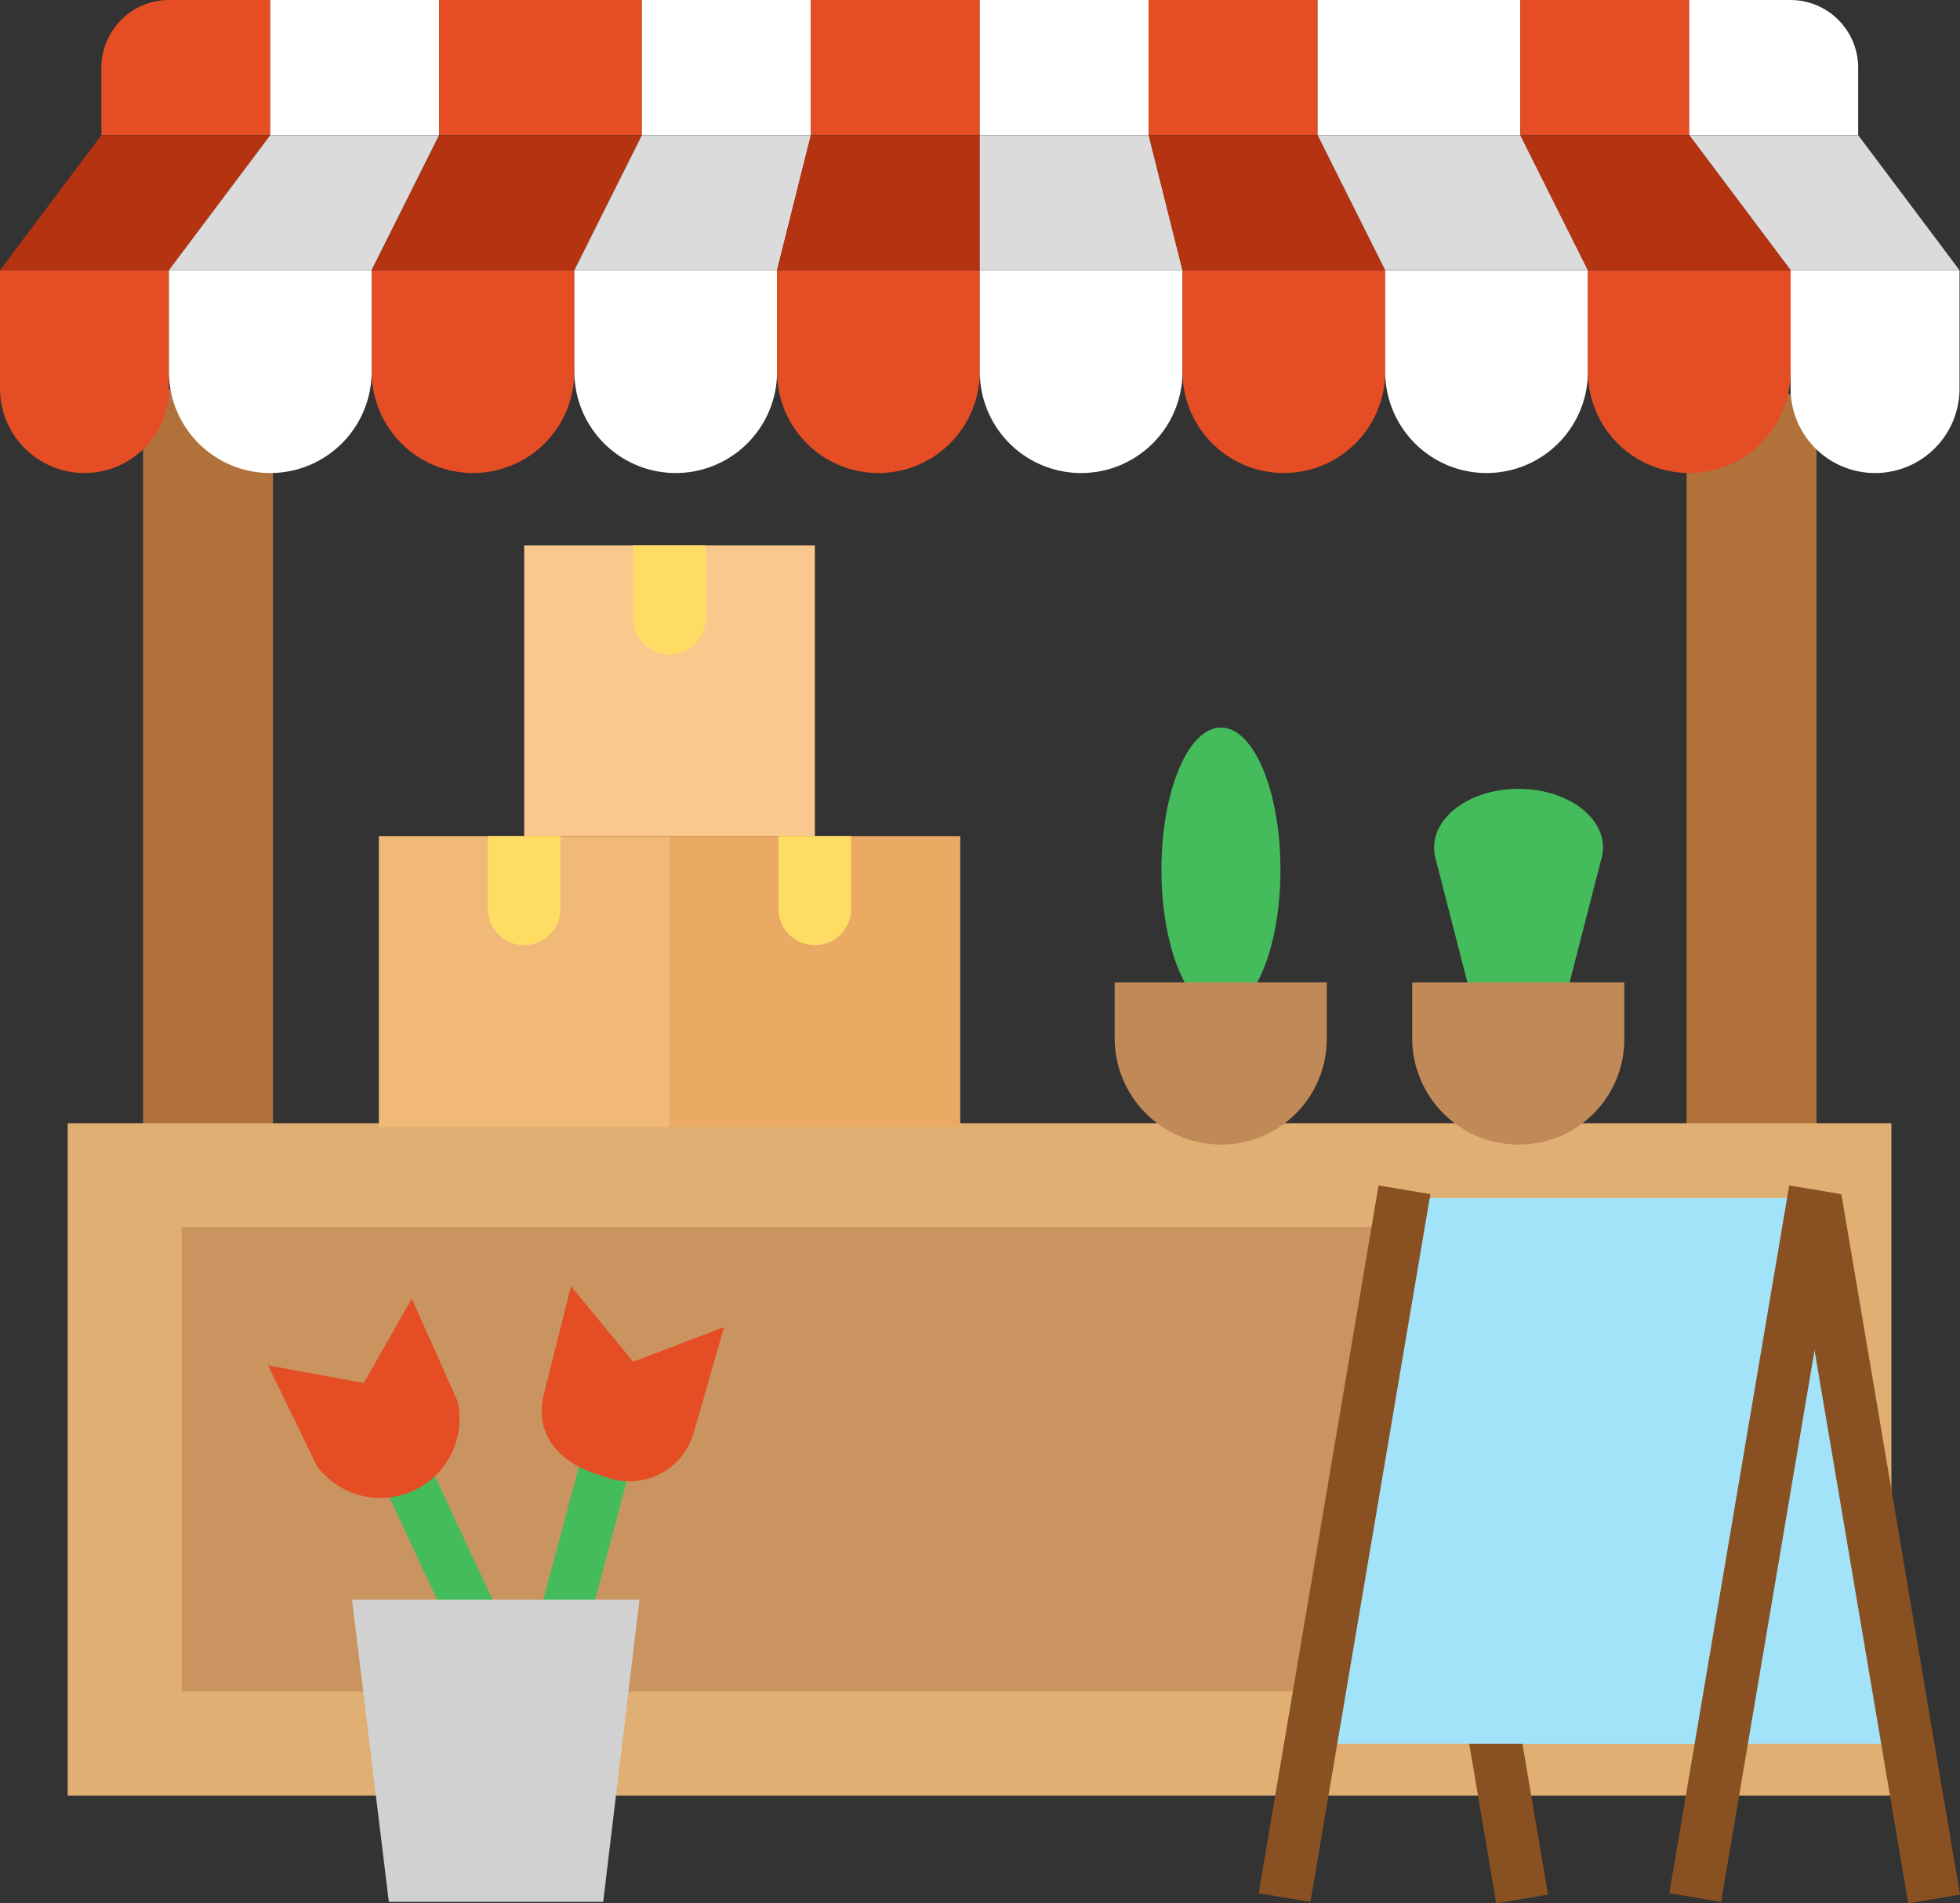
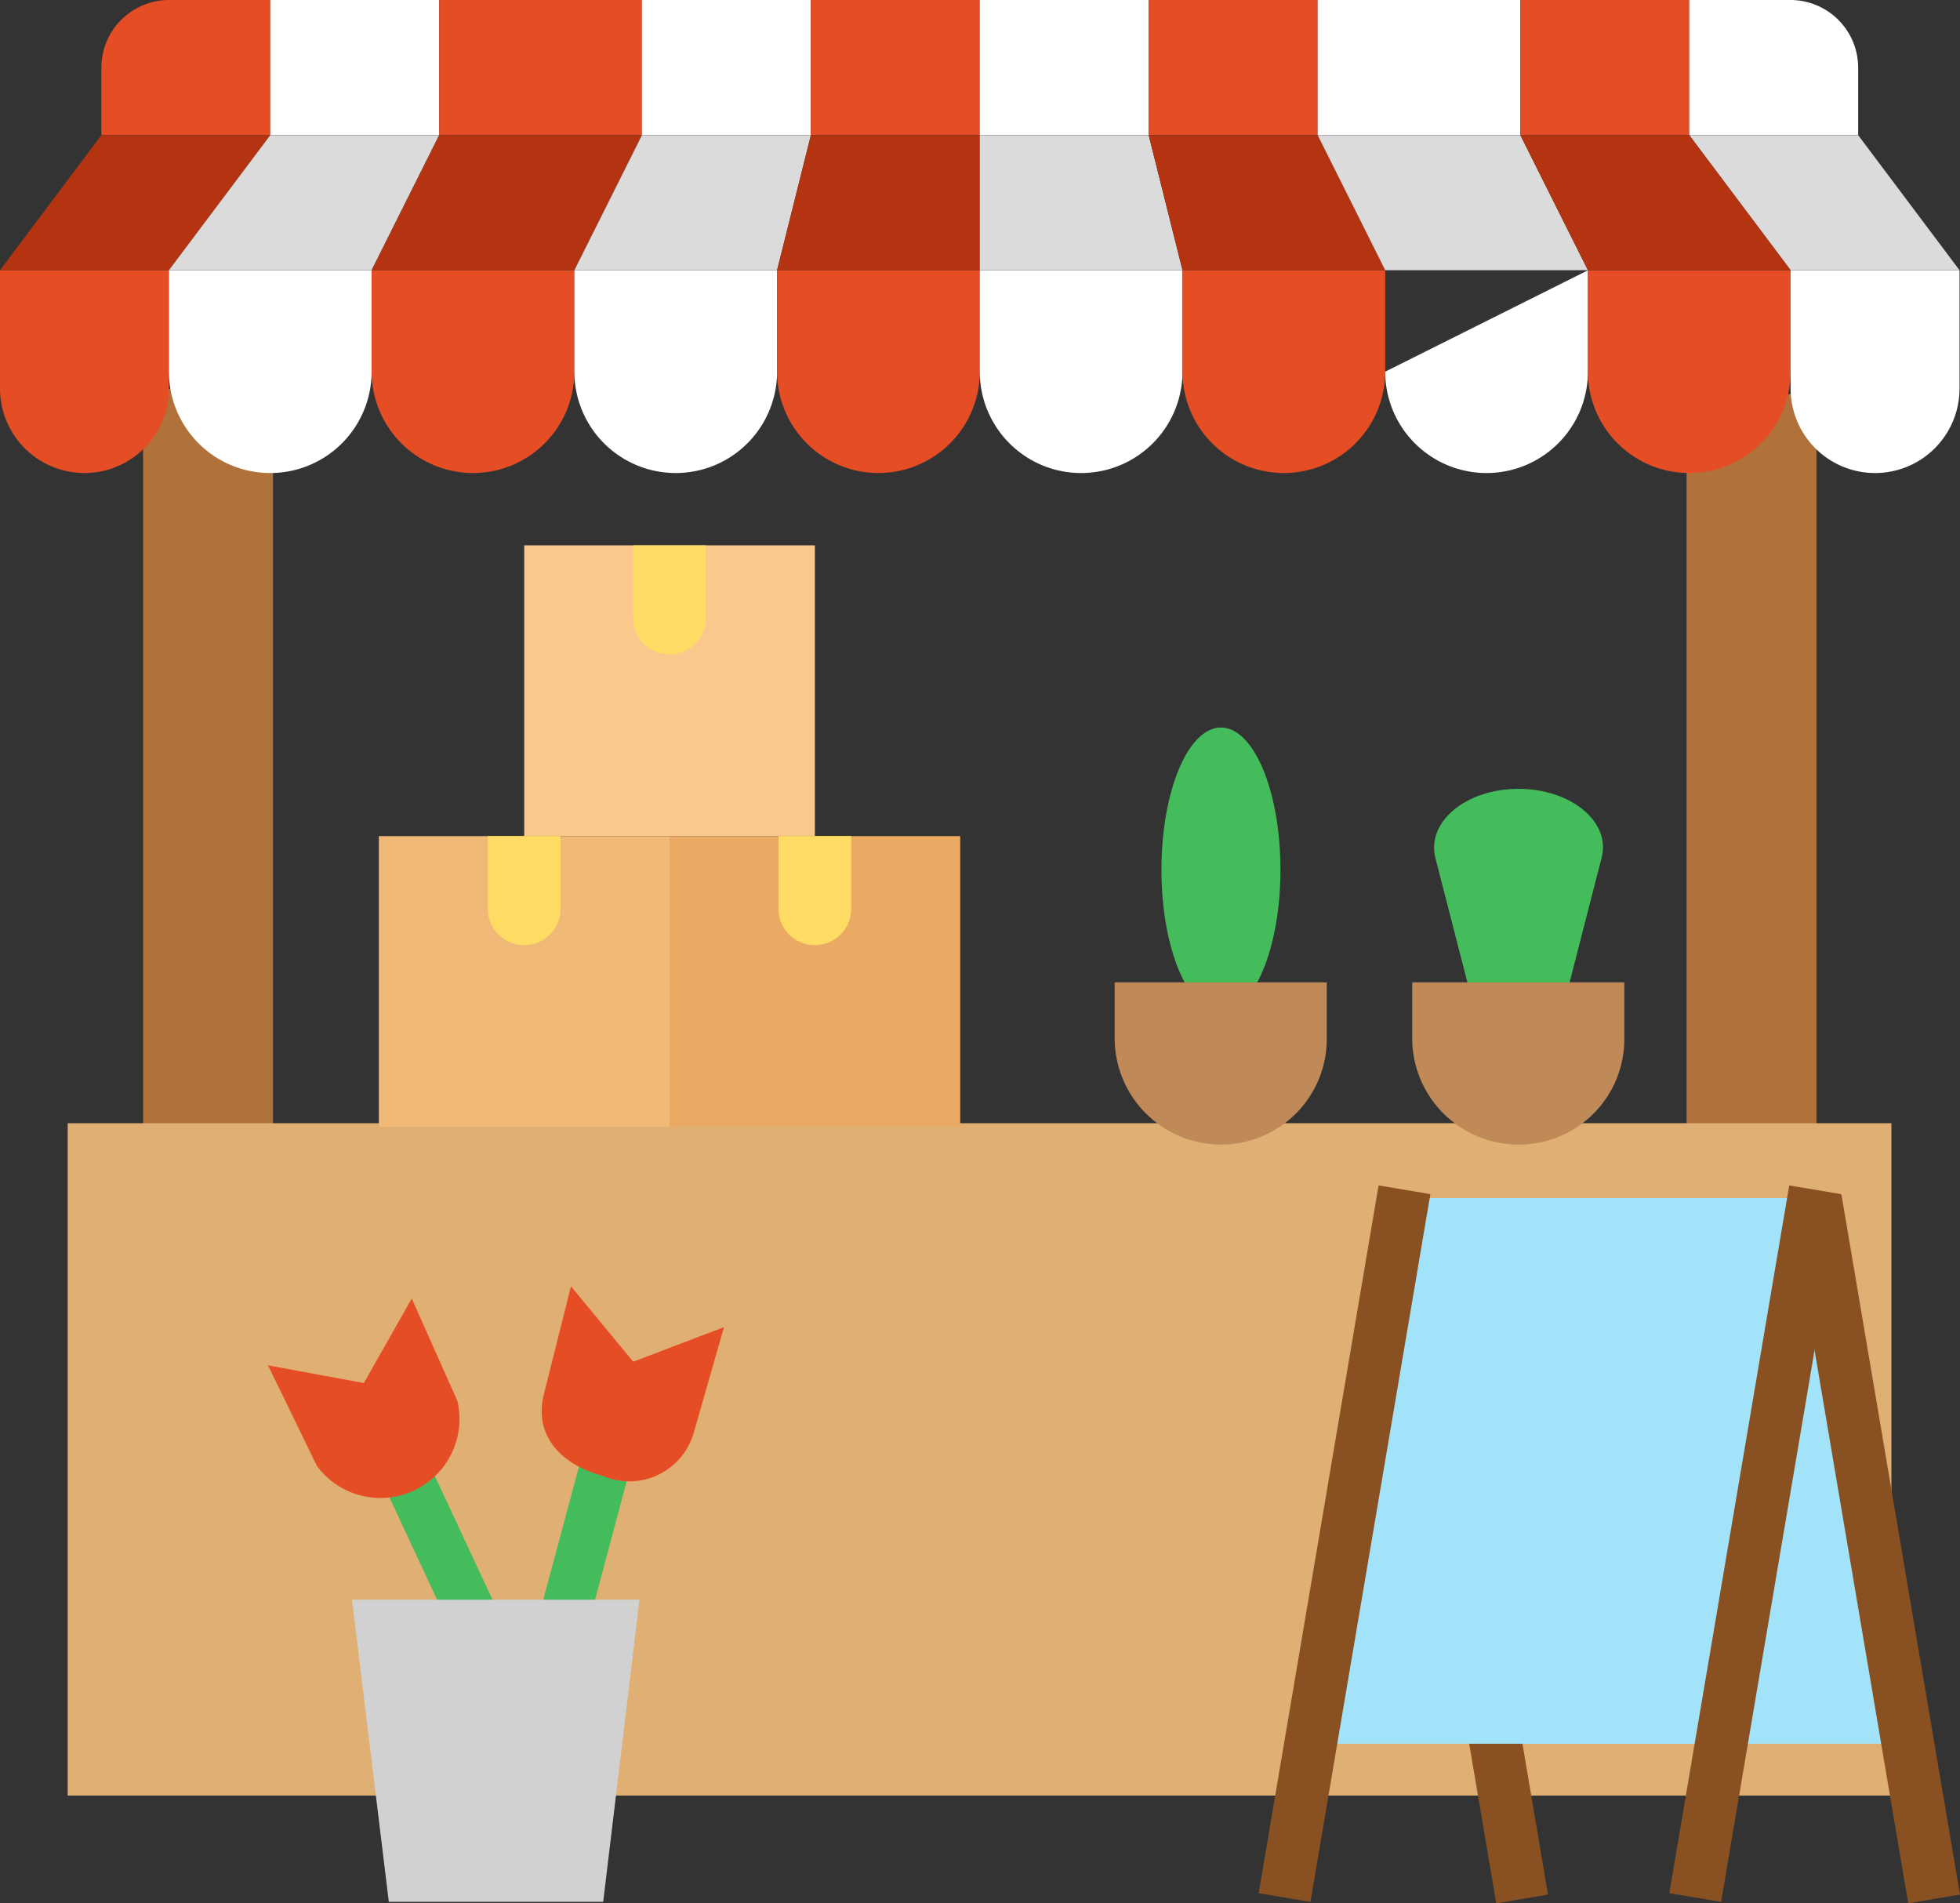
<svg xmlns="http://www.w3.org/2000/svg" width="45" height="43.691" viewBox="0 0 45 43.691">
  <rect x="0" y="0" width="45" height="43.691" fill="#333333" stroke="none" />
  <g id="icon-tarif--startup" transform="translate(0 0.276)">
    <g id="Group_7" data-name="Group 7" transform="translate(3.285 8.656)">
      <g id="Group_6" data-name="Group 6">
        <g id="Group_5" data-name="Group 5">
          <path id="Path_23" data-name="Path 23" d="M31.5,83h2.983v19.168H31.5Z" transform="translate(-31.5 -83)" fill="#b0713b" />
        </g>
      </g>
    </g>
    <g id="Group_10" data-name="Group 10" transform="translate(38.722 8.771)">
      <g id="Group_9" data-name="Group 9">
        <g id="Group_8" data-name="Group 8">
          <path id="Path_24" data-name="Path 24" d="M371.3,84.1h2.983v19.168H371.3Z" transform="translate(-371.3 -84.1)" fill="#b0713b" />
        </g>
      </g>
    </g>
    <g id="Group_14" data-name="Group 14" transform="translate(1.554 25.509)">
      <path id="Path_27" data-name="Path 27" d="M14.9,244.6H56.771v15.435H14.9Z" transform="translate(-14.9 -244.6)" fill="#e0af73" />
    </g>
    <g id="Group_15" data-name="Group 15" transform="translate(4.171 27.897)">
-       <path id="Path_28" data-name="Path 28" d="M40,267.5H76.636v10.658H40Z" transform="translate(-40 -267.5)" fill="#c99460" />
-     </g>
+       </g>
    <g id="Group_19" data-name="Group 19" transform="translate(32.225 27.229)">
      <g id="Group_18" data-name="Group 18">
        <g id="Group_17" data-name="Group 17">
          <g id="Group_16" data-name="Group 16">
            <path id="Path_29" data-name="Path 29" d="M320.586,273.625h-9.459L309,261.1h9.459Z" transform="translate(-309 -261.1)" fill="#a2e3f9" />
          </g>
        </g>
      </g>
    </g>
    <g id="Group_23" data-name="Group 23" transform="translate(41.089 27.146)">
      <g id="Group_22" data-name="Group 22">
        <g id="Group_21" data-name="Group 21">
          <g id="Group_20" data-name="Group 20">
            <path id="Path_30" data-name="Path 30" d="M394,260.5l1.189-.2,2.722,16.071-1.189.2Z" transform="translate(-394 -260.3)" fill="#895122" />
          </g>
        </g>
      </g>
    </g>
    <g id="Group_27" data-name="Group 27" transform="translate(31.63 27.146)">
      <g id="Group_26" data-name="Group 26">
        <g id="Group_25" data-name="Group 25">
          <g id="Group_24" data-name="Group 24">
            <path id="Path_31" data-name="Path 31" d="M303.3,260.5l1.189-.2,2.722,16.071-1.189.2Z" transform="translate(-303.3 -260.3)" fill="#895122" />
          </g>
        </g>
      </g>
    </g>
    <g id="Group_31" data-name="Group 31" transform="translate(30.097 27.229)">
      <g id="Group_30" data-name="Group 30">
        <g id="Group_29" data-name="Group 29">
          <g id="Group_28" data-name="Group 28">
            <path id="Path_32" data-name="Path 32" d="M288.6,273.625h9.459l2.127-12.525h-9.459Z" transform="translate(-288.6 -261.1)" fill="#a2e3f9" />
          </g>
        </g>
      </g>
    </g>
    <g id="Group_35" data-name="Group 35" transform="translate(28.898 26.937)">
      <g id="Group_34" data-name="Group 34">
        <g id="Group_33" data-name="Group 33">
          <g id="Group_32" data-name="Group 32">
            <path id="Path_33" data-name="Path 33" d="M277.1,274.548l2.753-16.248,1.189.2-2.753,16.248Z" transform="translate(-277.1 -258.3)" fill="#895122" />
          </g>
        </g>
      </g>
    </g>
    <g id="Group_39" data-name="Group 39" transform="translate(38.326 26.937)">
      <g id="Group_38" data-name="Group 38">
        <g id="Group_37" data-name="Group 37">
          <g id="Group_36" data-name="Group 36">
            <path id="Path_34" data-name="Path 34" d="M367.5,274.548l2.753-16.248,1.189.2-2.753,16.248Z" transform="translate(-367.5 -258.3)" fill="#895122" />
          </g>
        </g>
      </g>
    </g>
    <path id="Path_35" data-name="Path 35" d="M147.4,181.4h6.674v6.674H147.4Z" transform="translate(-132.028 -162.482)" fill="#ebaa64" />
    <path id="Path_36" data-name="Path 36" d="M115.4,117.4h6.674v6.674H115.4Z" transform="translate(-103.365 -105.157)" fill="#fac88c" />
    <path id="Path_37" data-name="Path 37" d="M83.4,181.4h6.674v6.674H83.4Z" transform="translate(-74.702 -162.482)" fill="#f0b978" />
    <g id="Group_40" data-name="Group 40" transform="translate(11.2 12.243)">
      <path id="Path_38" data-name="Path 38" d="M171.4,181.4v1.669a.834.834,0,0,0,1.669,0V181.4Z" transform="translate(-164.726 -174.726)" fill="#ffdc64" />
      <path id="Path_39" data-name="Path 39" d="M139.4,119.069a.834.834,0,1,0,1.669,0V117.4H139.4Z" transform="translate(-136.063 -117.4)" fill="#ffdc64" />
      <path id="Path_40" data-name="Path 40" d="M107.4,183.069a.834.834,0,0,0,1.669,0V181.4H107.4Z" transform="translate(-107.4 -174.726)" fill="#ffdc64" />
    </g>
    <g id="Group_44" data-name="Group 44" transform="translate(11.711 32.058)">
      <g id="Group_43" data-name="Group 43">
        <g id="Group_42" data-name="Group 42">
          <g id="Group_41" data-name="Group 41">
            <path id="Path_41" data-name="Path 41" d="M112.3,314.627l1.94-7.227,1.105.292-1.929,7.227Z" transform="translate(-112.3 -307.4)" fill="#44bc5b" />
          </g>
        </g>
      </g>
    </g>
    <g id="Group_48" data-name="Group 48" transform="translate(12.436 29.253)">
      <g id="Group_47" data-name="Group 47">
        <g id="Group_46" data-name="Group 46">
          <g id="Group_45" data-name="Group 45">
            <path id="Path_42" data-name="Path 42" d="M121.351,282.231l-1.429-1.731-.626,2.492c-.229.939.407,1.606,1.345,1.856a1.541,1.541,0,0,0,2.086-.939l.709-2.472Z" transform="translate(-119.249 -280.5)" fill="#e54d25" />
          </g>
        </g>
      </g>
    </g>
    <g id="Group_52" data-name="Group 52" transform="translate(8.364 32.371)">
      <g id="Group_51" data-name="Group 51">
        <g id="Group_50" data-name="Group 50">
          <g id="Group_49" data-name="Group 49">
            <path id="Path_43" data-name="Path 43" d="M80.2,310.89l1.043-.49,3.16,6.779-1.043.49Z" transform="translate(-80.2 -310.4)" fill="#44bc5b" />
          </g>
        </g>
      </g>
    </g>
    <g id="Group_56" data-name="Group 56" transform="translate(6.153 29.534)">
      <g id="Group_55" data-name="Group 55">
        <g id="Group_54" data-name="Group 54">
          <g id="Group_53" data-name="Group 53">
            <path id="Path_44" data-name="Path 44" d="M61.2,285.14l-2.2-.407,1.126,2.315a1.815,1.815,0,0,0,3.222-1.5L62.3,283.2Z" transform="translate(-59 -283.2)" fill="#e54d25" />
          </g>
        </g>
      </g>
    </g>
    <g id="Group_60" data-name="Group 60" transform="translate(8.082 36.448)">
      <g id="Group_59" data-name="Group 59">
        <g id="Group_58" data-name="Group 58">
          <g id="Group_57" data-name="Group 57">
            <path id="Path_45" data-name="Path 45" d="M83.267,356.435H78.345L77.5,349.5h6.6Z" transform="translate(-77.5 -349.5)" fill="#d1d1d1" />
          </g>
        </g>
      </g>
    </g>
    <g id="Group_79" data-name="Group 79" transform="translate(25.592 16.425)">
      <g id="Group_69" data-name="Group 69">
        <g id="Group_64" data-name="Group 64" transform="translate(1.074)">
          <g id="Group_63" data-name="Group 63">
            <g id="Group_62" data-name="Group 62">
              <g id="Group_61" data-name="Group 61">
                <ellipse id="Ellipse_1" data-name="Ellipse 1" cx="1.366" cy="3.264" rx="1.366" ry="3.264" fill="#44bc5b" />
              </g>
            </g>
          </g>
        </g>
        <g id="Group_68" data-name="Group 68" transform="translate(0 5.851)">
          <g id="Group_67" data-name="Group 67">
            <g id="Group_66" data-name="Group 66">
              <g id="Group_65" data-name="Group 65">
                <path id="Path_46" data-name="Path 46" d="M247.84,217.323a2.443,2.443,0,0,1-2.44-2.44V213.6h4.87v1.293A2.426,2.426,0,0,1,247.84,217.323Z" transform="translate(-245.4 -213.6)" fill="#bf8958" />
              </g>
            </g>
          </g>
        </g>
      </g>
      <g id="Group_78" data-name="Group 78" transform="translate(6.831 1.408)">
        <g id="Group_73" data-name="Group 73" transform="translate(0.502)">
          <g id="Group_72" data-name="Group 72">
            <g id="Group_71" data-name="Group 71">
              <g id="Group_70" data-name="Group 70">
                <path id="Path_47" data-name="Path 47" d="M318.715,175.87h-2.127l-.845-3.285c-.209-.824.7-1.585,1.908-1.585s2.127.761,1.908,1.585Z" transform="translate(-315.713 -171)" fill="#44bc5b" />
              </g>
            </g>
          </g>
        </g>
        <g id="Group_77" data-name="Group 77" transform="translate(0 4.443)">
          <g id="Group_76" data-name="Group 76">
            <g id="Group_75" data-name="Group 75">
              <g id="Group_74" data-name="Group 74">
                <path id="Path_48" data-name="Path 48" d="M313.34,217.323a2.443,2.443,0,0,1-2.44-2.44V213.6h4.87v1.293A2.419,2.419,0,0,1,313.34,217.323Z" transform="translate(-310.9 -213.6)" fill="#bf8958" />
              </g>
            </g>
          </g>
        </g>
      </g>
    </g>
    <g id="Group_132" data-name="Group 132" transform="translate(-40 -74.276)">
      <path id="Shape" d="M6.878,0V3.1H3V1.551A1.556,1.556,0,0,1,4.551,0Z" transform="translate(39.327 74)" fill="#e54d24" />
      <path id="Rectangle-path" d="M8,0h3.878V3.1H8Z" transform="translate(38.205 74)" fill="#fff" />
      <path id="Rectangle-path-2" data-name="Rectangle-path" d="M13,0h4.654V3.1H13Z" transform="translate(37.084 74)" fill="#e54d24" />
      <path id="Rectangle-path-3" data-name="Rectangle-path" d="M19,0h3.878V3.1H19Z" transform="translate(35.738 74)" fill="#fff" />
      <path id="Rectangle-path-4" data-name="Rectangle-path" d="M24,0h3.878V3.1H24Z" transform="translate(34.616 74)" fill="#e54d24" />
      <path id="Rectangle-path-5" data-name="Rectangle-path" d="M29,0h3.878V3.1H29Z" transform="translate(33.495 74)" fill="#fff" />
      <path id="Rectangle-path-6" data-name="Rectangle-path" d="M34,0h3.878V3.1H34Z" transform="translate(32.373 74)" fill="#e54d24" />
      <path id="Rectangle-path-7" data-name="Rectangle-path" d="M39,0h4.654V3.1H39Z" transform="translate(31.252 74)" fill="#fff" />
      <path id="Rectangle-path-8" data-name="Rectangle-path" d="M45,0h3.878V3.1H45Z" transform="translate(29.906 74)" fill="#e54d24" />
      <path id="Shape-2" data-name="Shape" d="M53.878,1.551V3.1H50V0h2.327A1.556,1.556,0,0,1,53.878,1.551Z" transform="translate(28.784 74)" fill="#fff" />
      <path id="Shape-3" data-name="Shape" d="M6.205,4,3.878,7.1H0L2.327,4Z" transform="translate(40 73.103)" fill="#b43310" />
      <path id="Shape-4" data-name="Shape" d="M11.205,4,9.654,7.1H5L7.327,4Z" transform="translate(38.878 73.103)" fill="#dbdbdb" />
      <path id="Shape-5" data-name="Shape" d="M17.205,4,15.654,7.1H11L12.551,4Z" transform="translate(37.533 73.103)" fill="#b43310" />
      <path id="Shape-6" data-name="Shape" d="M22.43,4l-.776,3.1H17L18.551,4Z" transform="translate(36.187 73.103)" fill="#dbdbdb" />
      <path id="Shape-7" data-name="Shape" d="M27.654,4V7.1H23L23.776,4Z" transform="translate(34.841 73.103)" fill="#b43310" />
      <path id="Shape-8" data-name="Shape" d="M33.654,7.1H29V4h3.878Z" transform="translate(33.495 73.103)" fill="#dbdbdb" />
      <path id="Shape-9" data-name="Shape" d="M39.43,7.1H34.776L34,4h3.878Z" transform="translate(32.373 73.103)" fill="#b43310" />
      <path id="Shape-10" data-name="Shape" d="M56.205,7.1H52.327L50,4h3.878Z" transform="translate(28.784 73.103)" fill="#dbdbdb" />
      <path id="Shape-11" data-name="Shape" d="M3.878,8v2.715a1.939,1.939,0,0,1-3.878,0V8Z" transform="translate(40 72.205)" fill="#e54d24" />
      <path id="Shape-12" data-name="Shape" d="M9.654,8v2.327a2.327,2.327,0,1,1-4.654,0V8Z" transform="translate(38.878 72.205)" fill="#fff" />
      <path id="Shape-13" data-name="Shape" d="M15.654,8v2.327a2.327,2.327,0,1,1-4.654,0V8Z" transform="translate(37.533 72.205)" fill="#e54d24" />
      <path id="Shape-14" data-name="Shape" d="M21.654,8v2.327a2.327,2.327,0,1,1-4.654,0V8Z" transform="translate(36.187 72.205)" fill="#fff" />
      <path id="Shape-15" data-name="Shape" d="M27.654,8v2.327a2.327,2.327,0,1,1-4.654,0V8Z" transform="translate(34.841 72.205)" fill="#e54d24" />
      <path id="Shape-16" data-name="Shape" d="M33.654,8v2.327a2.327,2.327,0,0,1-4.654,0V8Z" transform="translate(33.495 72.205)" fill="#fff" />
      <path id="Shape-17" data-name="Shape" d="M39.654,8v2.327a2.327,2.327,0,0,1-4.654,0V8Z" transform="translate(32.149 72.205)" fill="#e54d24" />
-       <path id="Shape-18" data-name="Shape" d="M45.654,8v2.327a2.327,2.327,0,0,1-4.654,0V8Z" transform="translate(30.803 72.205)" fill="#fff" />
+       <path id="Shape-18" data-name="Shape" d="M45.654,8v2.327a2.327,2.327,0,0,1-4.654,0Z" transform="translate(30.803 72.205)" fill="#fff" />
      <path id="Shape-19" data-name="Shape" d="M51.654,8v2.327a2.327,2.327,0,0,1-4.654,0V8Z" transform="translate(29.457 72.205)" fill="#e54d24" />
      <path id="Shape-20" data-name="Shape" d="M56.878,8v2.715a1.939,1.939,0,1,1-3.878,0V8Z" transform="translate(28.111 72.205)" fill="#fff" />
      <path id="Shape-21" data-name="Shape" d="M45.205,7.1H40.551L39,4h4.654Z" transform="translate(31.252 73.103)" fill="#dbdbdb" />
      <path id="Shape-22" data-name="Shape" d="M51.205,7.1H46.551L45,4h3.878Z" transform="translate(29.906 73.103)" fill="#b43310" />
    </g>
  </g>
</svg>